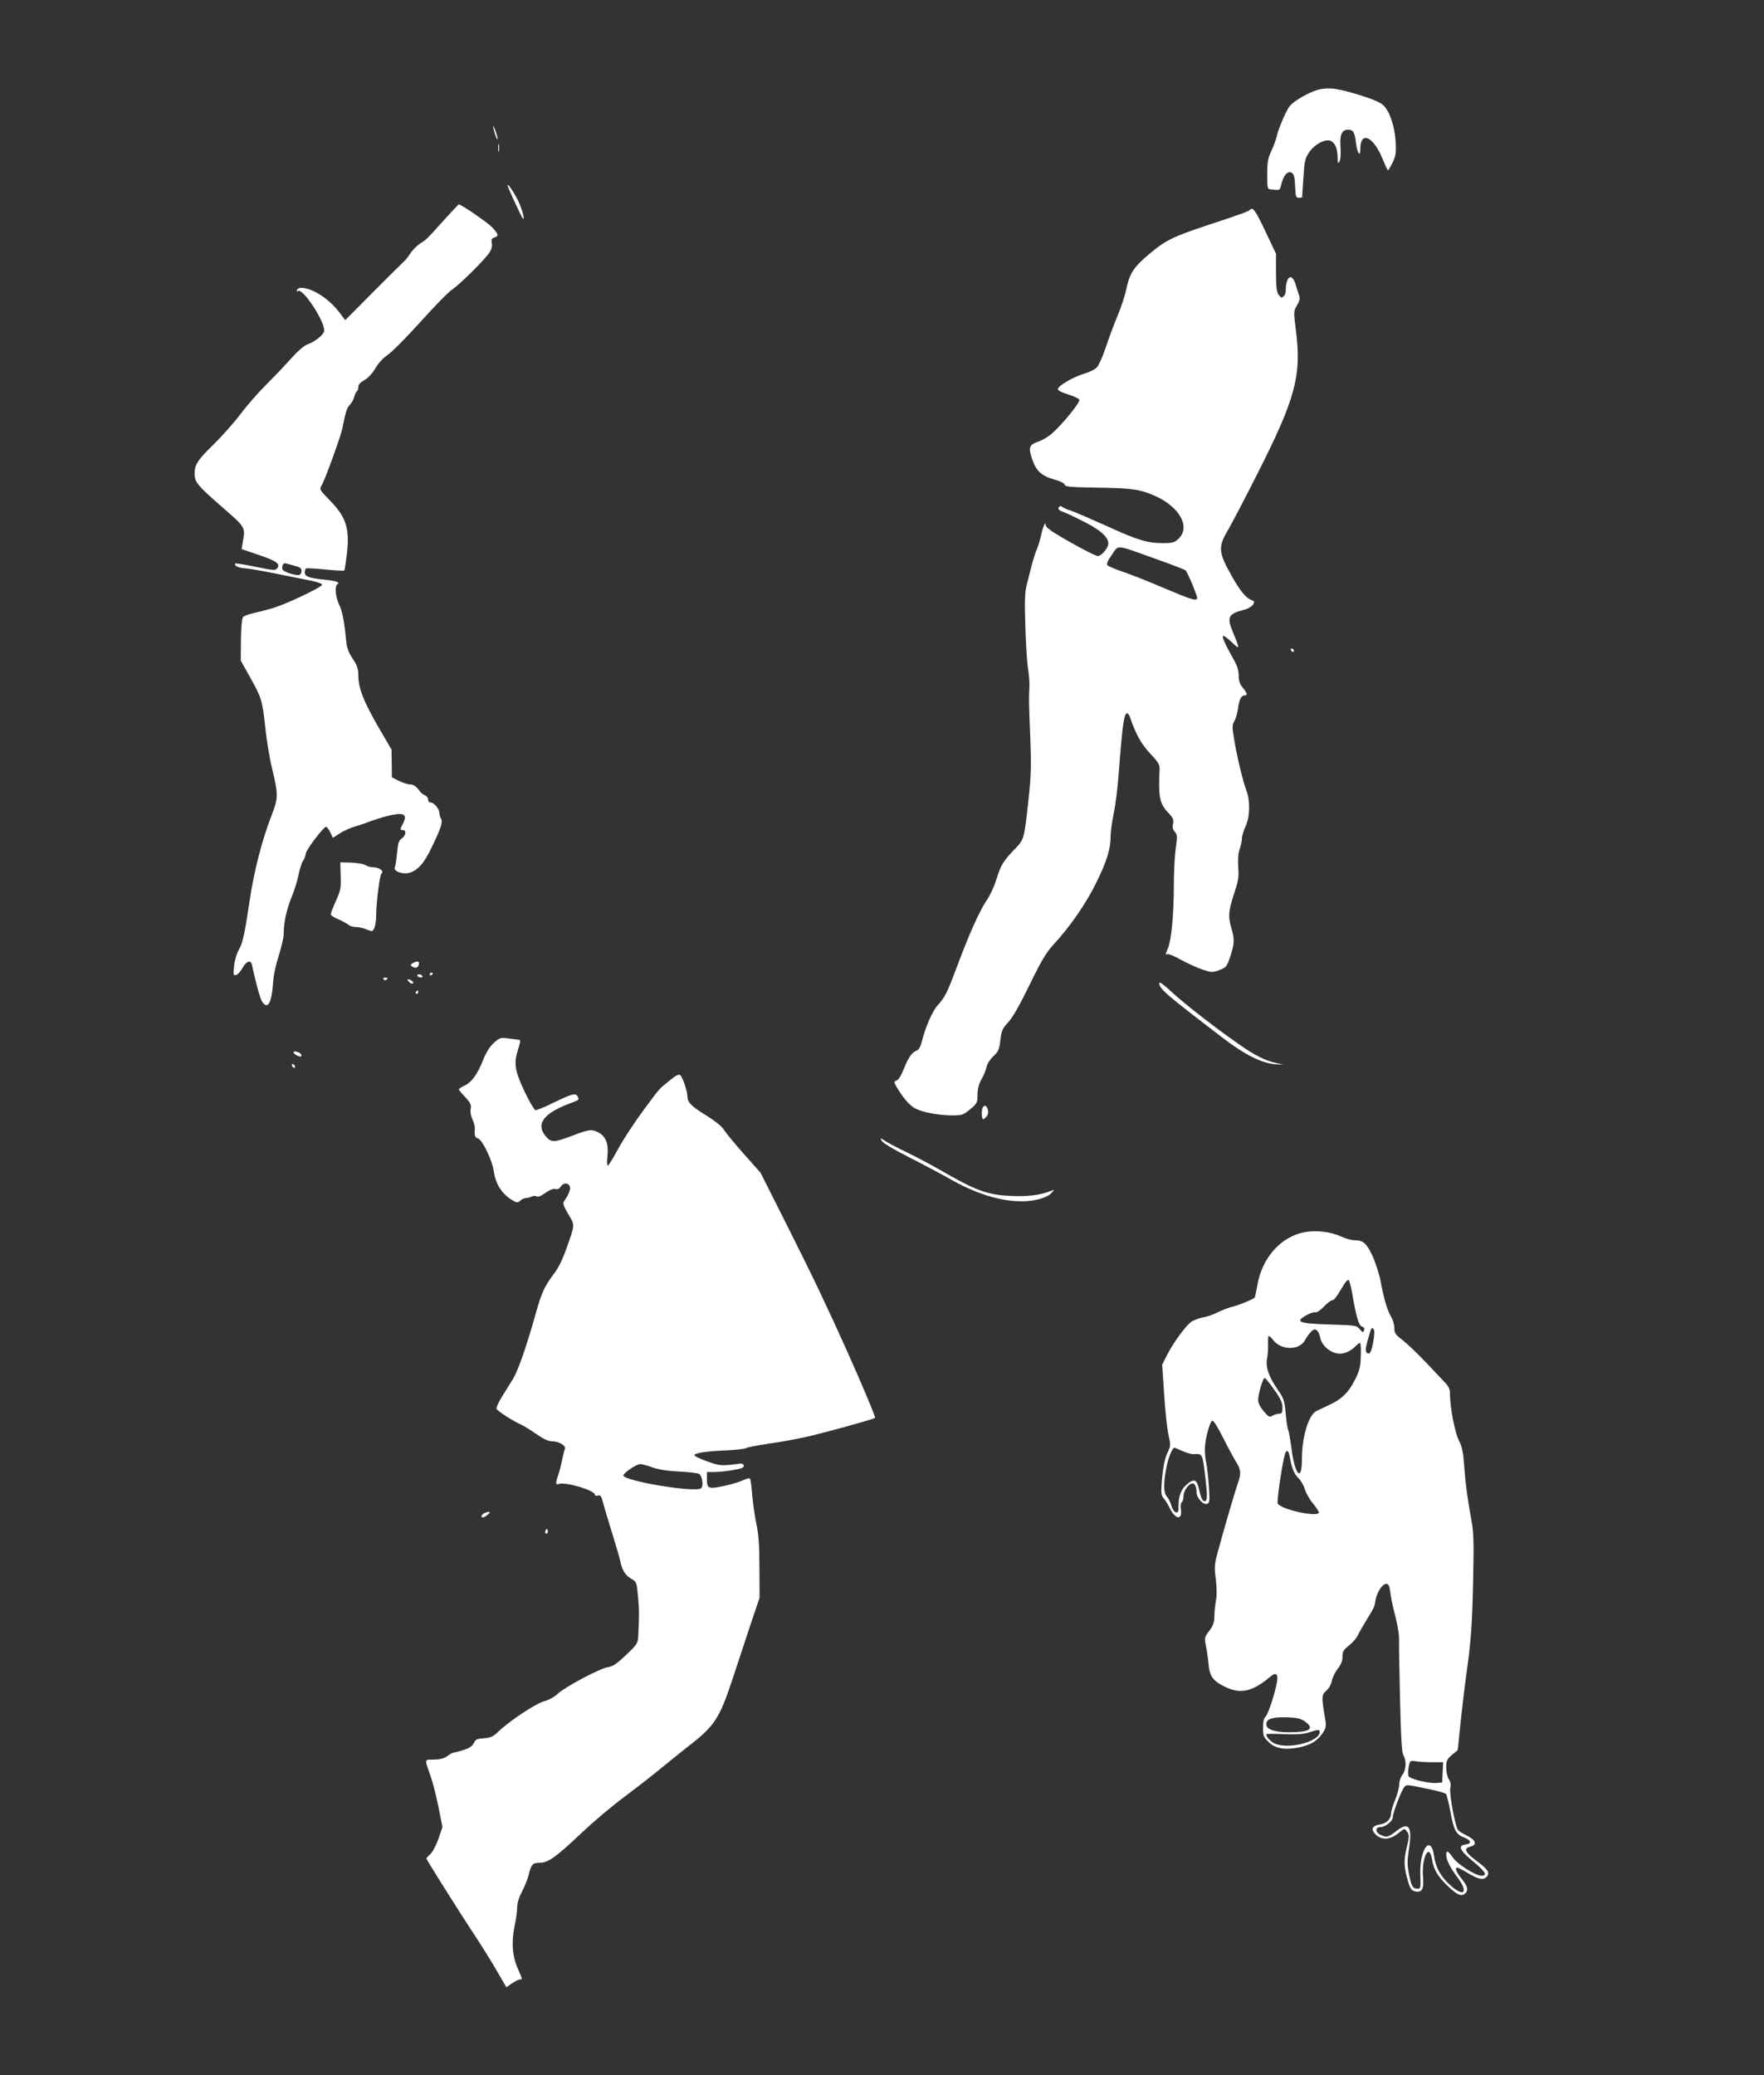
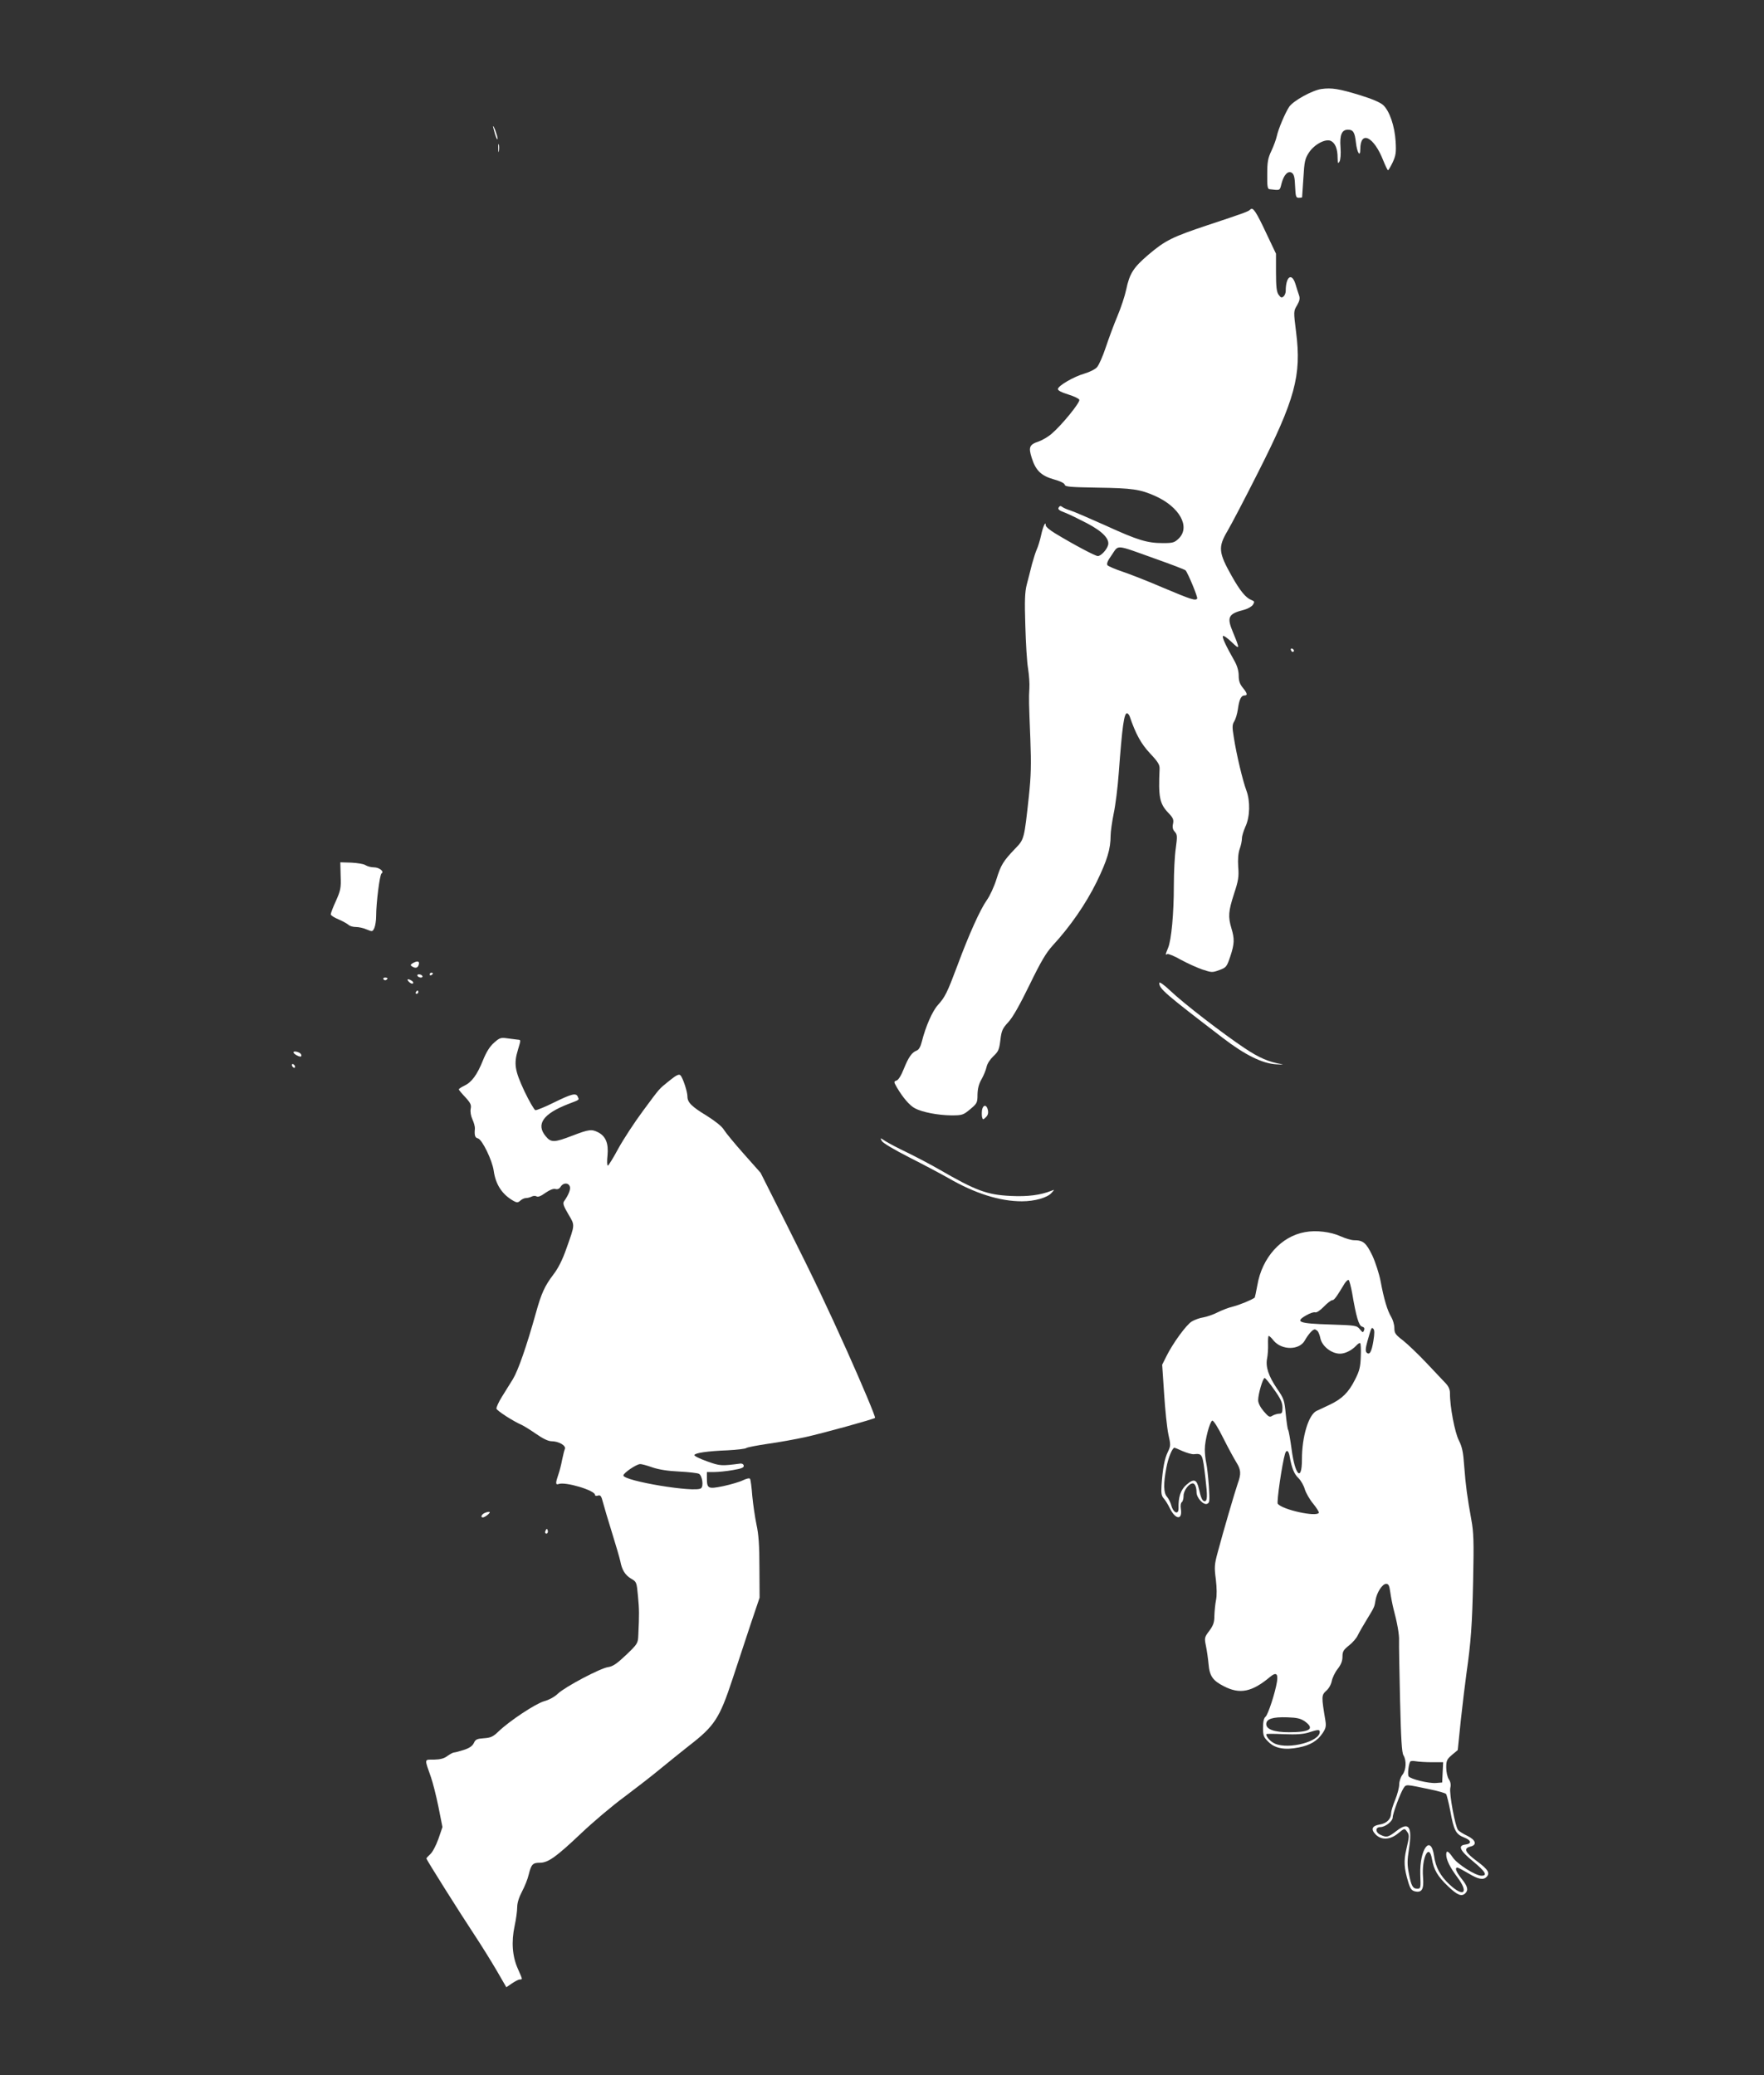
<svg xmlns="http://www.w3.org/2000/svg" version="1.0" width="1088pt" height="1280pt" viewBox="0 0 1088 1280" preserveAspectRatio="xMidYMid meet">
  <rect x="0" y="0" width="1088" height="1280" fill="#333333" stroke="none" />
  <g transform="translate(0,1280) scale(0.1,-0.1)" fill="#ffffff" stroke="none">
    <path d="M8150 12251 c-56 -8 -172 -72 -198 -109 -25 -37 -68 -139 -77 -182 -4 -19 -19 -60 -33 -90 -22 -46 -26 -70 -26 -145 -1 -73 2 -91 14 -92 67 -8 63 -10 74 34 14 55 40 82 64 67 13 -9 18 -28 20 -83 3 -63 5 -71 22 -71 11 0 20 1 21 3 0 1 4 54 8 118 6 104 10 121 35 159 34 51 104 87 136 70 26 -14 40 -49 40 -103 1 -35 2 -39 12 -23 6 11 9 46 6 87 -6 77 8 109 46 109 32 0 42 -16 49 -79 7 -63 27 -94 27 -42 0 120 84 79 142 -70 13 -32 26 -59 29 -59 3 0 16 22 29 49 19 42 22 60 18 128 -6 97 -38 189 -77 225 -19 17 -69 38 -143 61 -128 39 -174 47 -238 38z" />
    <path d="M3041 12020 c0 -3 6 -25 13 -50 8 -25 15 -36 15 -25 0 17 -26 88 -28 75z" />
    <path d="M3073 11885 c0 -22 2 -30 4 -17 2 12 2 30 0 40 -3 9 -5 -1 -4 -23z" />
-     <path d="M3130 11658 c0 -10 86 -197 95 -206 15 -14 -6 64 -31 113 -25 50 -63 106 -64 93z" />
-     <path d="M2740 11444 c-114 -126 -110 -122 -150 -147 -19 -13 -44 -38 -57 -57 -12 -19 -29 -42 -39 -50 -9 -8 -95 -94 -191 -190 l-174 -175 -17 23 c-45 63 -90 105 -144 138 -64 39 -127 50 -136 25 -3 -9 0 -11 7 -6 29 18 161 -182 161 -244 0 -23 -55 -68 -103 -85 -21 -7 -60 -41 -105 -91 -39 -44 -108 -116 -152 -160 -45 -44 -116 -125 -157 -180 -42 -55 -118 -140 -169 -190 -95 -92 -114 -122 -114 -178 1 -51 18 -72 166 -201 151 -132 148 -127 131 -222 l-7 -41 109 -37 c108 -37 132 -55 110 -82 -12 -14 -15 -14 -164 16 -49 10 -92 16 -94 14 -11 -11 23 -29 57 -29 20 -1 109 -16 197 -34 88 -18 187 -38 219 -44 33 -7 61 -17 63 -23 4 -13 -214 -117 -301 -144 -34 -10 -87 -24 -119 -31 -31 -7 -62 -18 -68 -25 -7 -8 -12 -66 -13 -141 l-1 -128 56 -100 c73 -131 77 -145 95 -310 8 -77 26 -189 41 -250 40 -169 40 -186 -1 -292 -60 -154 -109 -344 -137 -533 -28 -191 -42 -257 -64 -295 -14 -23 -27 -66 -31 -102 -6 -57 -5 -61 13 -57 10 3 27 22 38 42 24 44 52 54 59 20 24 -111 50 -207 62 -225 34 -54 59 -13 68 112 3 50 17 115 36 172 16 51 30 112 30 136 0 67 18 150 50 227 16 39 35 99 41 133 7 34 19 73 27 85 9 13 17 34 18 47 2 24 110 165 125 165 5 0 17 -15 26 -34 l16 -34 42 27 c24 15 62 33 86 40 24 7 67 21 94 32 28 10 76 26 108 34 106 27 133 16 103 -44 -20 -37 -20 -41 -1 -41 23 0 18 -36 -7 -52 -18 -12 -23 -28 -29 -89 -4 -41 -10 -81 -14 -90 -8 -22 44 -43 85 -34 53 12 97 60 143 159 58 121 69 154 57 177 -6 10 -10 26 -10 36 -1 24 -34 63 -54 63 -9 0 -16 8 -16 19 0 11 -9 22 -20 26 -11 3 -29 19 -40 36 -14 19 -30 29 -48 30 -15 0 -47 10 -71 22 l-44 22 -1 85 -1 86 -84 144 c-90 157 -121 237 -121 315 0 40 -7 60 -34 101 -24 36 -36 65 -40 105 -13 130 -24 187 -44 229 -23 48 -29 115 -11 126 19 12 -10 22 -85 29 -90 9 -116 19 -116 44 0 11 3 22 8 25 4 2 58 -1 119 -7 62 -6 114 -9 117 -6 2 2 9 50 16 106 17 157 -5 224 -110 331 -60 62 -61 63 -45 90 22 39 116 299 126 347 21 106 28 128 47 148 11 12 24 34 27 50 4 15 11 30 16 33 5 3 9 15 9 27 0 15 12 28 37 42 23 13 48 40 68 73 19 32 48 64 75 82 25 16 115 107 201 202 85 95 175 187 199 203 51 35 203 186 230 229 12 19 17 39 13 57 -4 21 -1 28 16 34 28 9 27 18 -10 59 -25 29 -198 148 -210 145 -2 -1 -42 -43 -89 -95z m-922 -2134 c31 -8 42 -16 42 -30 0 -10 -5 -22 -11 -25 -15 -10 -100 16 -106 32 -8 19 4 43 19 38 7 -2 32 -9 56 -15z" />
    <path d="M7712 11508 c-13 -13 -29 -19 -264 -97 -219 -73 -261 -94 -366 -183 -92 -79 -115 -115 -136 -215 -8 -38 -32 -111 -54 -163 -22 -52 -54 -139 -72 -193 -18 -54 -42 -109 -54 -122 -11 -13 -46 -30 -76 -39 -67 -19 -165 -76 -165 -96 0 -9 23 -21 63 -33 35 -11 66 -25 69 -33 6 -16 -108 -156 -169 -208 -22 -20 -59 -41 -81 -49 -58 -19 -65 -35 -43 -103 24 -76 58 -109 136 -131 37 -10 65 -23 67 -33 4 -13 33 -15 201 -18 214 -3 265 -10 358 -52 149 -67 217 -189 145 -261 -27 -26 -36 -29 -98 -29 -97 0 -154 17 -353 108 -96 43 -193 85 -215 92 -22 7 -46 17 -53 23 -10 8 -16 7 -22 -3 -7 -11 2 -19 38 -32 26 -10 87 -40 137 -66 97 -51 141 -98 129 -136 -9 -29 -44 -66 -63 -66 -15 0 -146 69 -263 140 -32 19 -58 41 -58 49 0 31 -17 -6 -29 -62 -7 -32 -19 -70 -26 -85 -7 -15 -20 -56 -30 -92 -9 -36 -23 -92 -32 -125 -12 -48 -14 -98 -9 -255 3 -107 10 -226 17 -265 6 -38 10 -92 8 -120 -4 -66 -3 -85 6 -315 6 -156 4 -226 -9 -350 -29 -268 -29 -267 -84 -324 -75 -78 -89 -102 -116 -189 -14 -45 -41 -104 -60 -130 -40 -57 -108 -206 -181 -403 -63 -168 -76 -194 -120 -243 -34 -37 -76 -133 -99 -225 -8 -32 -19 -52 -32 -56 -30 -12 -50 -40 -79 -112 -16 -41 -34 -70 -45 -73 -18 -6 -18 -8 2 -43 37 -63 79 -112 112 -129 46 -24 141 -42 223 -43 68 0 74 2 117 38 42 35 45 40 45 90 1 37 8 66 25 95 13 23 27 57 31 76 4 20 22 47 42 66 30 28 36 40 43 99 7 59 13 72 49 111 28 30 71 107 131 230 70 144 102 198 143 243 108 117 204 256 271 392 65 134 86 203 86 286 0 24 9 85 19 136 11 51 25 163 31 248 22 294 33 370 51 370 5 0 12 -8 16 -17 38 -112 71 -171 126 -230 50 -53 60 -70 59 -96 -8 -173 0 -214 53 -270 31 -32 35 -43 30 -68 -5 -22 -2 -36 11 -50 15 -17 16 -27 6 -101 -7 -46 -12 -149 -12 -229 0 -173 -15 -338 -36 -387 -17 -41 -17 -45 -4 -37 5 3 43 -12 83 -35 40 -22 100 -49 132 -60 57 -19 62 -20 105 -4 43 16 46 19 68 84 26 79 27 108 7 174 -21 71 -19 104 16 212 27 82 31 106 26 167 -3 47 0 84 9 110 8 22 14 51 14 66 0 14 10 46 21 71 29 61 31 159 6 225 -22 59 -61 221 -77 326 -11 65 -10 80 3 100 8 13 18 47 22 74 8 60 20 85 40 85 22 0 18 14 -10 48 -18 22 -25 42 -25 74 0 29 -9 60 -25 89 -55 97 -79 149 -72 156 4 4 28 -13 54 -38 51 -49 51 -44 8 60 -40 95 -30 115 70 140 22 6 46 20 53 31 11 18 10 21 -10 29 -34 13 -70 57 -120 146 -83 147 -86 180 -27 280 23 39 108 201 188 360 229 452 269 599 235 866 -16 129 -16 129 6 166 16 28 19 42 12 62 -5 14 -15 45 -22 69 -23 73 -60 46 -60 -43 0 -12 -6 -28 -14 -34 -11 -10 -17 -7 -30 11 -12 17 -16 49 -16 138 l0 115 -57 120 c-66 141 -85 169 -101 153z m-588 -2154 c99 -35 183 -67 188 -72 14 -14 77 -166 72 -174 -10 -15 -35 -7 -206 65 -95 41 -210 86 -255 101 -45 15 -86 33 -92 39 -7 9 0 28 27 65 43 63 18 65 266 -24z" />
    <path d="M7962 8791 c2 -7 7 -12 11 -12 12 1 9 15 -3 20 -7 2 -11 -2 -8 -8z" />
    <path d="M2101 7398 c3 -75 0 -90 -29 -155 -18 -39 -32 -76 -32 -83 0 -6 21 -20 48 -31 26 -11 54 -27 62 -34 8 -8 29 -13 45 -13 17 0 46 -6 66 -15 36 -15 37 -14 48 9 6 14 11 47 11 74 0 80 22 254 33 262 19 12 -14 38 -47 38 -17 0 -40 6 -51 13 -11 8 -51 14 -88 16 l-68 2 2 -83z" />
    <path d="M2546 6859 c-15 -9 -16 -13 -5 -20 22 -14 36 -10 42 11 6 22 -8 25 -37 9z" />
    <path d="M2650 6789 c0 -5 5 -7 10 -4 6 3 10 8 10 11 0 2 -4 4 -10 4 -5 0 -10 -5 -10 -11z" />
    <path d="M2575 6780 c3 -5 13 -10 21 -10 8 0 12 5 9 10 -3 6 -13 10 -21 10 -8 0 -12 -4 -9 -10z" />
    <path d="M2365 6760 c4 -6 11 -8 16 -5 14 9 11 15 -7 15 -8 0 -12 -5 -9 -10z" />
    <path d="M2523 6743 c9 -9 20 -13 24 -9 4 4 1 11 -7 16 -25 16 -35 11 -17 -7z" />
    <path d="M7150 6737 c0 -36 35 -66 393 -340 137 -105 243 -157 328 -162 35 -2 51 -1 34 1 -78 13 -138 38 -229 99 -132 88 -374 274 -458 354 -40 38 -68 57 -68 48z" />
    <path d="M2565 6680 c-3 -5 -1 -10 4 -10 6 0 11 5 11 10 0 6 -2 10 -4 10 -3 0 -8 -4 -11 -10z" />
    <path d="M3047 6368 c-26 -23 -47 -56 -68 -108 -36 -90 -70 -136 -115 -157 -19 -9 -34 -19 -34 -23 0 -3 18 -25 40 -48 33 -36 38 -48 33 -72 -3 -18 1 -43 11 -65 9 -19 16 -45 15 -57 -4 -42 1 -56 19 -60 26 -7 88 -135 97 -199 12 -86 52 -147 123 -187 20 -11 27 -11 41 2 10 9 25 16 35 16 9 0 25 4 35 9 9 5 23 6 31 1 8 -5 27 2 54 22 26 18 48 27 61 24 14 -4 25 1 33 14 16 26 49 26 57 0 5 -17 -8 -50 -36 -90 -9 -12 -3 -30 26 -79 42 -71 42 -61 -11 -211 -25 -72 -51 -123 -81 -162 -53 -70 -74 -115 -108 -238 -57 -204 -109 -353 -141 -406 -19 -30 -50 -80 -69 -111 -20 -32 -34 -64 -33 -72 3 -13 102 -77 157 -101 13 -6 53 -31 88 -55 41 -29 75 -45 94 -45 45 0 92 -27 83 -48 -4 -9 -11 -39 -17 -67 -5 -27 -15 -68 -23 -90 -18 -52 -18 -66 1 -59 41 16 225 -39 225 -67 0 -6 8 -8 19 -4 15 4 20 -3 30 -42 7 -27 32 -111 56 -188 24 -77 47 -156 51 -175 10 -54 30 -86 67 -108 33 -19 34 -21 42 -108 8 -84 8 -112 2 -240 -2 -50 -4 -54 -75 -122 -57 -54 -82 -71 -110 -75 -48 -6 -267 -122 -311 -164 -19 -19 -55 -39 -86 -47 -55 -17 -211 -120 -280 -186 -34 -33 -48 -39 -90 -42 -43 -3 -52 -7 -62 -29 -9 -19 -28 -32 -62 -43 -28 -9 -55 -16 -61 -16 -6 0 -24 -10 -40 -21 -20 -16 -44 -22 -83 -23 -62 0 -60 9 -19 -108 11 -31 32 -113 46 -182 l25 -126 -25 -73 c-14 -39 -36 -82 -50 -94 -13 -12 -24 -24 -24 -27 0 -7 205 -333 297 -472 43 -65 105 -165 137 -220 l59 -102 35 24 c19 13 41 24 48 24 18 0 18 -2 -12 66 -34 76 -41 165 -20 264 9 41 16 93 16 116 0 26 11 61 30 97 16 30 35 77 41 104 16 64 25 73 69 73 51 0 101 36 257 184 72 68 191 169 265 223 73 55 174 133 223 174 50 41 128 104 175 141 158 122 188 169 268 411 33 100 84 254 113 342 l54 160 -1 185 c0 138 -5 206 -18 265 -9 44 -21 123 -26 177 -4 53 -10 101 -14 106 -3 6 -21 2 -44 -9 -20 -10 -75 -26 -121 -36 -94 -19 -101 -16 -101 50 l0 37 45 0 c24 0 76 5 115 12 55 9 70 16 67 28 -1 8 -11 14 -22 12 -116 -15 -124 -15 -204 14 -45 16 -80 33 -78 39 5 13 79 24 205 29 57 3 109 9 115 14 7 5 66 16 132 26 66 9 172 28 235 42 108 24 419 110 427 118 5 4 -82 210 -172 411 -121 269 -203 443 -368 771 l-166 330 -103 116 c-57 64 -112 131 -123 149 -12 21 -53 53 -105 86 -94 57 -120 83 -120 119 0 30 -28 115 -43 131 -9 9 -25 2 -67 -32 -70 -57 -55 -40 -164 -187 -52 -70 -120 -174 -152 -232 -31 -58 -61 -106 -65 -106 -5 0 -6 28 -2 63 7 74 -11 118 -57 142 -41 21 -57 19 -159 -20 -112 -43 -132 -44 -165 -4 -62 74 -16 139 139 199 73 28 67 24 59 44 -10 26 -36 20 -146 -34 -56 -28 -108 -49 -116 -48 -7 2 -38 55 -68 118 -59 127 -66 168 -39 256 18 61 19 59 -2 61 -10 1 -38 5 -63 8 -41 6 -48 4 -83 -27z m976 -2619 c40 -14 99 -23 167 -26 58 -3 112 -9 121 -14 20 -10 30 -76 13 -89 -34 -29 -479 45 -479 79 0 15 79 69 103 70 7 1 41 -8 75 -20z" />
-     <path d="M1810 6309 c0 -10 40 -32 47 -25 3 2 2 9 -1 14 -8 13 -46 22 -46 11z" />
+     <path d="M1810 6309 c0 -10 40 -32 47 -25 3 2 2 9 -1 14 -8 13 -46 22 -46 11" />
    <path d="M1800 6231 c0 -5 5 -13 10 -16 6 -3 10 -2 10 4 0 5 -4 13 -10 16 -5 3 -10 2 -10 -4z" />
    <path d="M6057 5954 c-2 -14 -2 -34 0 -44 5 -18 6 -18 23 -2 13 12 17 26 13 45 -7 34 -29 35 -36 1z" />
    <path d="M5439 5762 c6 -12 75 -53 169 -101 87 -44 196 -102 242 -128 164 -95 317 -143 453 -143 78 0 157 22 183 52 19 21 19 21 -1 13 -68 -27 -146 -37 -250 -32 -148 7 -215 32 -445 165 -52 30 -140 76 -195 103 -55 26 -115 58 -134 70 -33 22 -34 22 -22 1z" />
    <path d="M8049 5200 c-147 -26 -265 -157 -294 -328 -7 -40 -15 -74 -16 -76 -20 -15 -94 -45 -133 -55 -27 -6 -70 -23 -96 -36 -27 -14 -66 -27 -88 -31 -22 -3 -54 -15 -71 -25 -34 -20 -118 -136 -157 -215 l-26 -52 12 -179 c6 -98 18 -210 26 -249 15 -67 15 -72 -3 -110 -20 -40 -32 -102 -39 -208 -3 -47 0 -64 14 -79 9 -10 26 -37 37 -60 36 -73 80 -75 68 -2 -3 19 0 35 6 39 6 4 11 22 11 40 0 32 33 76 57 76 13 0 23 -24 23 -55 0 -34 42 -80 65 -71 16 6 17 16 11 109 -4 56 -11 120 -16 142 -5 22 -9 60 -9 85 0 57 31 172 46 177 7 3 36 -43 68 -108 31 -62 68 -129 81 -150 28 -45 30 -70 8 -130 -17 -49 -90 -298 -124 -426 -20 -74 -21 -91 -11 -165 6 -53 7 -99 1 -128 -5 -25 -9 -68 -10 -96 0 -40 -6 -59 -31 -93 -31 -41 -31 -44 -21 -94 6 -29 13 -79 16 -111 6 -74 26 -103 96 -138 97 -50 172 -35 283 58 37 31 51 22 43 -30 -11 -68 -55 -203 -71 -216 -10 -8 -15 -31 -15 -67 0 -49 4 -59 33 -87 40 -41 101 -52 187 -35 71 14 115 40 148 89 19 29 22 42 17 75 -25 150 -25 158 4 185 17 14 31 40 35 61 4 20 20 54 36 74 21 27 30 49 30 76 0 32 6 42 40 69 23 18 47 46 55 64 8 17 33 60 55 96 48 79 47 77 54 120 8 48 42 100 65 100 16 0 20 -10 26 -52 4 -29 13 -75 20 -103 22 -81 36 -158 34 -195 -1 -19 2 -181 6 -360 6 -250 11 -330 21 -347 20 -32 17 -91 -6 -120 -11 -14 -20 -41 -20 -60 0 -18 -11 -61 -25 -95 -14 -34 -25 -71 -25 -82 0 -36 -27 -63 -69 -70 -49 -8 -58 -29 -26 -62 36 -36 90 -33 139 8 37 30 39 31 52 13 18 -24 17 -29 -2 -112 -17 -72 -14 -116 11 -200 12 -41 21 -54 40 -59 45 -11 58 12 52 86 -10 119 37 216 55 113 11 -66 35 -107 98 -167 58 -56 85 -67 108 -44 20 20 14 43 -23 89 -34 43 -44 69 -26 69 5 0 35 -16 67 -35 61 -37 92 -43 112 -23 24 24 11 46 -59 98 -74 55 -84 79 -39 90 42 10 32 41 -20 66 -25 12 -51 28 -57 36 -18 21 -55 224 -48 259 5 20 2 38 -9 54 -9 14 -16 45 -16 72 0 43 4 51 35 78 l36 30 19 185 c11 102 27 232 35 290 27 191 35 292 41 575 5 237 3 294 -11 370 -25 138 -35 210 -44 330 -6 88 -13 120 -33 160 -25 48 -56 210 -55 292 0 22 -9 42 -26 60 -15 16 -68 72 -119 126 -51 54 -117 117 -145 139 -47 36 -53 45 -53 77 0 20 -9 50 -19 67 -24 39 -46 113 -66 222 -9 46 -32 117 -51 158 -38 78 -56 94 -113 94 -16 0 -53 11 -82 24 -61 28 -152 39 -220 26z m290 -372 c26 -153 42 -206 62 -211 13 -4 17 -10 12 -23 -6 -15 -8 -15 -26 7 -19 23 -25 24 -181 29 -198 6 -222 16 -147 58 21 12 45 20 53 17 8 -3 31 12 53 35 21 22 45 40 52 40 12 0 25 18 77 104 10 15 21 24 25 20 4 -5 13 -39 20 -76z m132 -298 c-11 -69 -24 -91 -42 -73 -8 8 -7 27 5 70 25 87 25 88 37 76 7 -7 7 -30 0 -73z m-343 58 c5 -7 13 -27 16 -44 11 -49 69 -94 121 -94 32 0 73 21 99 49 10 11 22 19 25 16 4 -2 6 -39 4 -82 -2 -65 -8 -89 -35 -142 -40 -80 -80 -119 -155 -155 -32 -15 -69 -33 -83 -39 -49 -24 -90 -158 -90 -299 0 -142 -43 -99 -64 65 -8 58 -17 111 -21 117 -4 6 -10 51 -15 100 -8 83 -11 93 -54 155 -52 77 -71 134 -61 185 4 19 7 59 6 88 -1 28 1 52 4 52 4 0 18 -13 31 -30 51 -60 159 -59 192 2 20 36 48 68 61 68 5 0 13 -6 19 -12z m-269 -360 c40 -56 51 -80 51 -110 0 -31 -3 -38 -20 -38 -11 0 -30 -6 -41 -12 -18 -12 -24 -9 -55 27 -21 25 -34 51 -34 68 0 38 29 137 40 137 5 0 31 -32 59 -72z m-565 -379 c26 -11 57 -20 69 -19 54 5 54 4 72 -149 13 -110 12 -141 -5 -141 -14 0 -23 20 -35 75 -14 61 -31 67 -78 26 -35 -31 -50 -76 -48 -144 1 -42 -31 -31 -44 15 -5 20 -18 45 -27 55 -22 24 -23 81 -4 180 11 61 37 123 50 123 2 0 24 -9 50 -21z m661 -36 c12 -68 27 -106 55 -132 14 -14 32 -45 38 -68 7 -22 30 -63 52 -89 21 -26 37 -51 34 -56 -17 -26 -222 19 -253 56 -8 10 27 250 45 309 9 29 23 19 29 -20z m93 -1631 c63 -46 32 -67 -98 -67 -91 0 -140 18 -140 50 0 32 39 45 130 42 60 -2 81 -7 108 -25z m92 -65 c0 -59 -188 -109 -275 -73 -28 12 -55 41 -55 59 0 3 48 3 108 0 78 -3 119 0 152 10 58 19 70 20 70 4z m692 -187 l69 0 -3 -62 -3 -63 -37 -3 c-45 -4 -159 24 -170 41 -7 11 -1 72 10 91 2 4 18 5 34 2 17 -3 62 -6 100 -6z m-9 -168 c48 -10 91 -22 96 -28 4 -5 16 -52 26 -104 22 -121 34 -144 85 -164 46 -18 49 -39 7 -44 -47 -6 -33 -37 48 -103 77 -64 92 -89 52 -89 -36 0 -148 71 -176 112 -29 42 -41 47 -41 18 0 -32 24 -80 69 -140 72 -96 39 -126 -49 -44 -56 52 -86 107 -95 176 -20 137 -90 42 -85 -114 3 -86 3 -88 -19 -88 -27 0 -37 17 -51 92 -11 55 -11 82 0 151 22 141 0 173 -77 113 -51 -39 -60 -42 -98 -24 -33 15 -34 48 -1 48 30 0 76 36 76 60 0 24 46 147 66 179 18 26 10 26 167 -7z" />
    <path d="M2993 3469 c-22 -8 -32 -29 -15 -29 12 0 48 28 42 33 -3 3 -15 1 -27 -4z" />
    <path d="M3366 3361 c-4 -7 -5 -15 -2 -18 9 -9 19 4 14 18 -4 11 -6 11 -12 0z" />
  </g>
</svg>